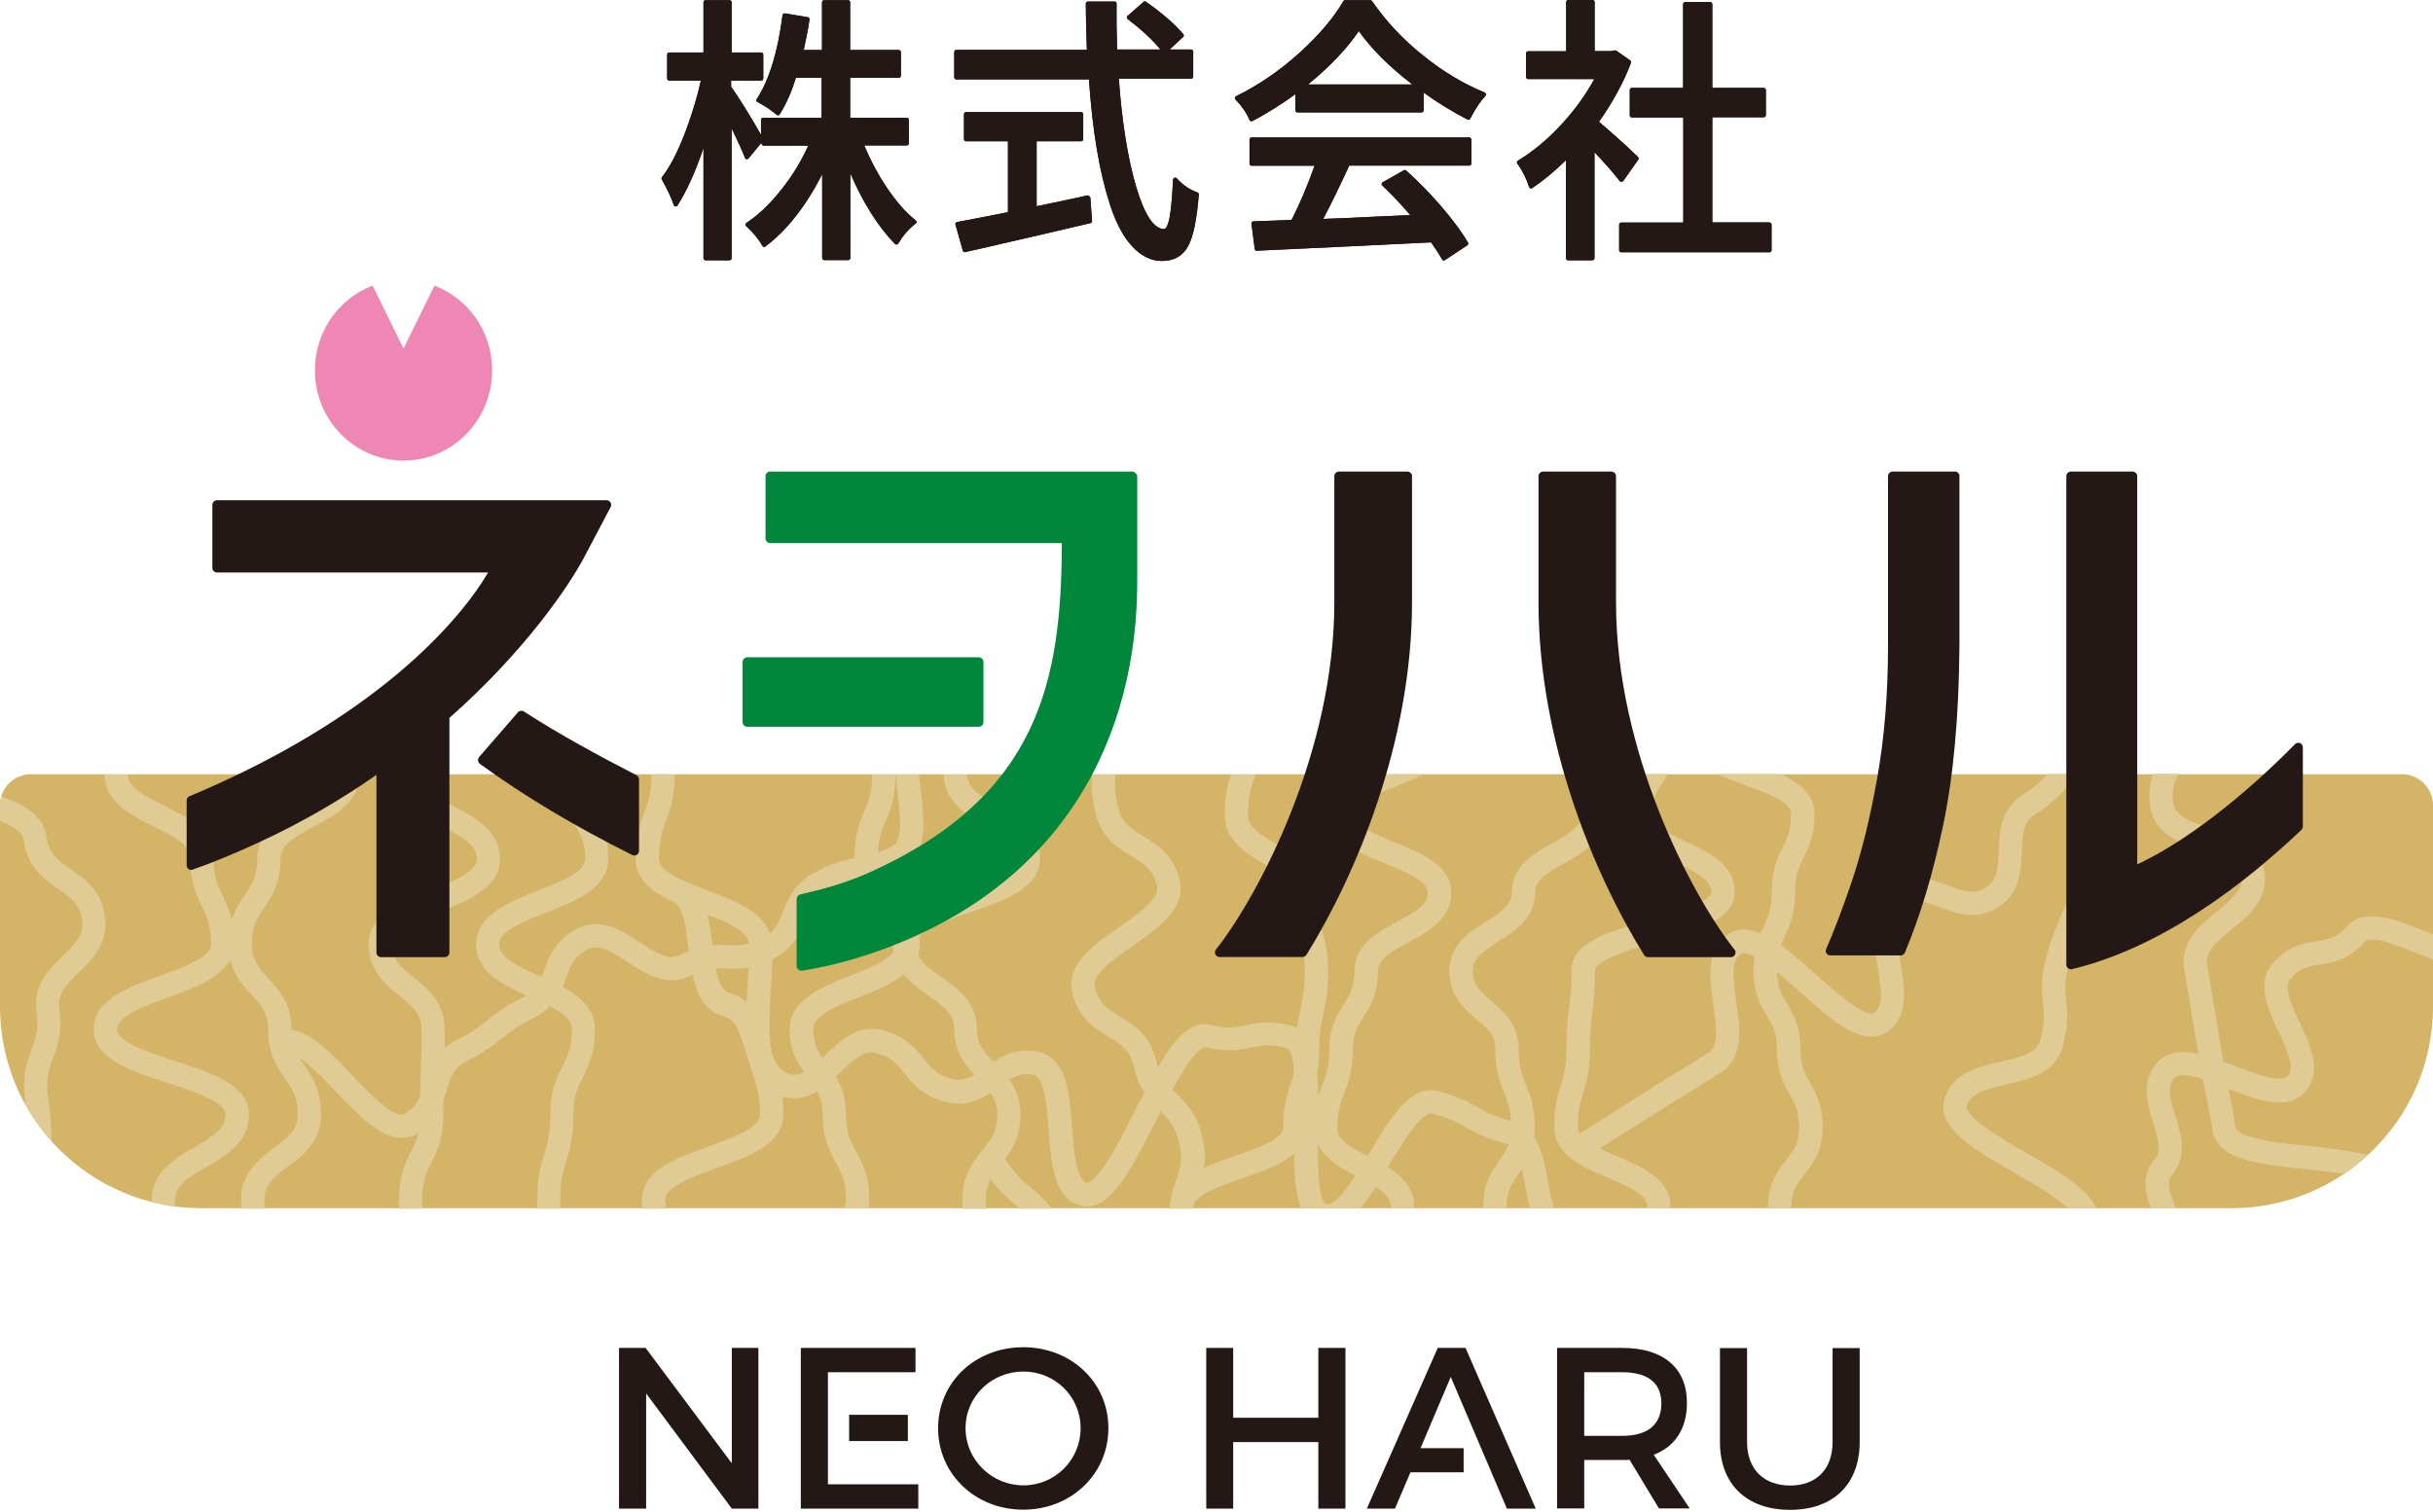
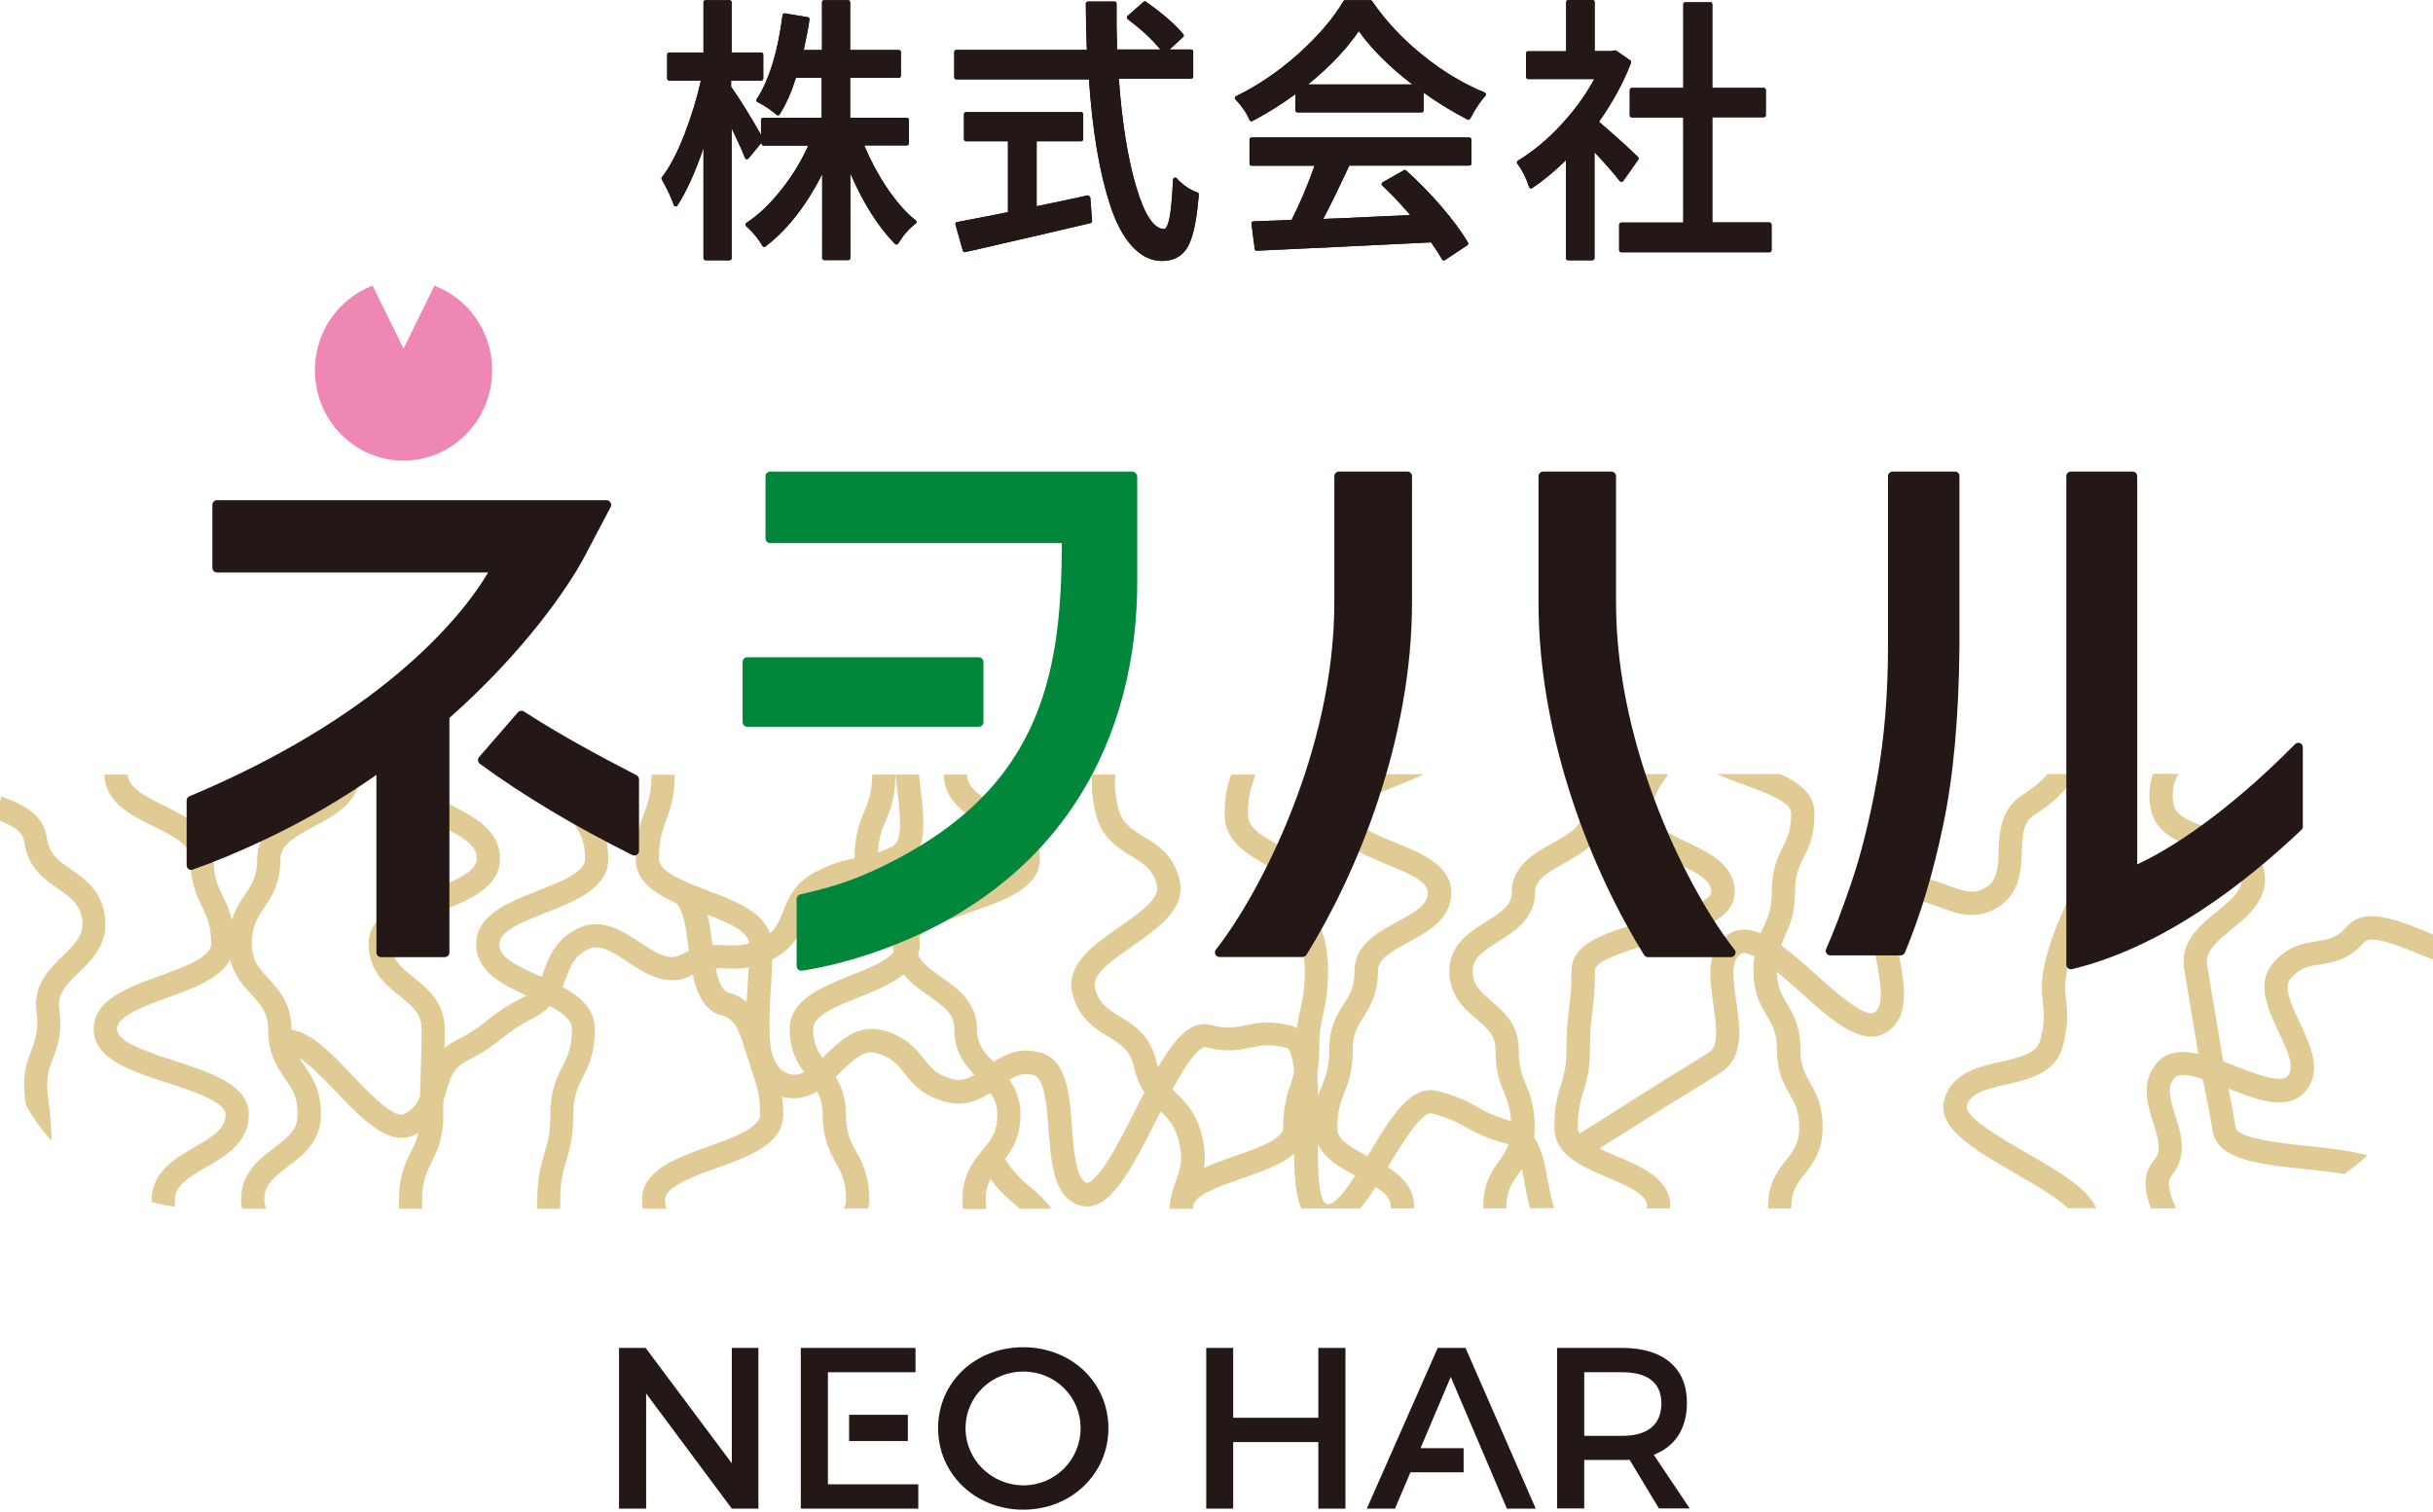
<svg xmlns="http://www.w3.org/2000/svg" version="1.1" id="レイヤー_1" x="0px" y="0px" width="140px" height="87px" viewBox="0 0 140 87" style="enable-background:new 0 0 140 87;" xml:space="preserve">
  <style type="text/css">
	.st0{fill:#231815;}
	.st1{fill:#D4B567;}
	.st2{fill:#E1CB95;}
	.st3{fill:#EE87B4;}
	.st4{fill:#00873C;}
</style>
  <g>
    <g>
      <g>
        <polygon class="st0" points="47.64,78.98 52.68,78.98 52.68,77.58 46.08,77.58 46.08,86.83 52.84,86.83 52.84,85.43 47.64,85.43         " />
      </g>
      <g>
        <polygon class="st0" points="42.11,84.22 37.15,77.58 35.62,77.58 35.62,86.83 37.18,86.83 37.18,80.2 42.11,86.83 43.64,86.83      43.64,77.58 42.11,77.58    " />
      </g>
      <g>
        <g>
          <path class="st0" d="M58.88,77.54c-2.76,0-4.9,2.01-4.9,4.66c0,2.64,2.14,4.69,4.9,4.69c2.76,0,4.9-2.05,4.9-4.69      S61.64,77.54,58.88,77.54z M58.89,85.49c-1.81,0-3.33-1.45-3.33-3.29c0-1.84,1.51-3.26,3.33-3.26c1.81,0,3.29,1.43,3.29,3.26      C62.18,84.04,60.7,85.49,58.89,85.49z" />
        </g>
      </g>
      <g>
        <rect x="48.86" y="81.43" class="st0" width="3.38" height="1.51" />
      </g>
      <g>
        <polygon class="st0" points="75.86,81.6 70.96,81.6 70.96,77.58 69.41,77.58 69.41,86.83 70.96,86.83 70.96,83 75.86,83      75.86,86.83 77.42,86.83 77.42,77.58 75.86,77.58    " />
      </g>
      <g>
-         <path class="st0" d="M105.45,77.58V83c0,1.57-0.94,2.5-2.44,2.5c-1.52,0-2.48-0.94-2.48-2.5v-5.41h-1.56V83     c0,2.42,1.53,3.9,4.03,3.9c2.5,0,4.01-1.48,4.01-3.9v-5.41H105.45z" />
-       </g>
+         </g>
      <g>
        <g>
          <path class="st0" d="M97.07,80.74c0-2.01-1.36-3.16-3.72-3.16H89.6v9.24h1.56v-2.79h2.19c0.15,0,0.29,0,0.42-0.01l1.69,2.8h1.77      l-2.07-3.09C96.39,83.26,97.07,82.22,97.07,80.74z M93.35,82.64h-2.19v-3.66h2.19c1.43,0,2.25,0.58,2.25,1.8      C95.59,82.03,94.78,82.64,93.35,82.64z" />
        </g>
      </g>
      <g>
        <polygon class="st0" points="82.73,77.58 78.65,86.83 80.27,86.83 81.16,84.74 84.22,84.74 84.22,83.35 81.74,83.35 83.48,79.25      86.71,86.83 88.37,86.83 84.33,77.58    " />
      </g>
    </g>
    <g>
-       <path class="st1" d="M138.22,44.56H1.78C0.8,44.56,0,45.36,0,46.34v11.6c0,6.41,5.19,11.6,11.6,11.6h116.8    c6.41,0,11.6-5.19,11.6-11.6v-11.6C140,45.36,139.2,44.56,138.22,44.56z" />
      <path class="st2" d="M120.62,69.54h-1.62c-0.69-0.66-2.09-1.46-3.04-2.01c-2.33-1.34-4.53-2.61-4.08-4.25    c0.42-1.53,1.99-1.89,3.25-2.17c1.27-0.29,2.06-0.52,2.26-1.22c0.28-1.02,0.23-1.55,0.16-2.16c-0.07-0.65-0.14-1.39,0.2-2.65    c0.33-1.19,0.58-1.77,0.83-2.33c0.24-0.54,0.46-1.05,0.76-2.14c0.34-1.22,0.67-1.8,0.99-2.36c0.29-0.51,0.57-0.98,0.86-2.04    c0.15-0.53-0.19-1.02-0.81-1.64h1.75c0.38,0.58,0.57,1.23,0.36,2c-0.34,1.22-0.67,1.8-0.99,2.36c-0.29,0.51-0.57,0.98-0.86,2.04    c-0.33,1.19-0.58,1.77-0.83,2.33c-0.24,0.54-0.46,1.05-0.76,2.14c-0.28,1.02-0.23,1.55-0.16,2.16c0.07,0.65,0.14,1.39-0.2,2.65    c-0.42,1.53-1.99,1.89-3.25,2.17c-1.27,0.29-2.06,0.52-2.26,1.22c-0.18,0.64,2.1,1.95,3.45,2.73    C118.42,67.4,120.14,68.39,120.62,69.54z M103.84,67.58c0.46-0.59,1.04-1.31,1.04-2.68c0-1.31-0.39-1.99-0.73-2.59    c-0.3-0.52-0.55-0.98-0.55-1.93c0-1.32-0.41-2-0.77-2.61c-0.32-0.53-0.56-0.95-0.58-1.84c0.47,0.39,0.94,0.81,1.32,1.15    c1.85,1.66,3.59,3.22,5,2.32c1.36-0.87,1.02-2.71,0.72-4.34c-0.23-1.27-0.47-2.58,0.12-2.97c0.66-0.42,1.26-0.23,2.19,0.12    c0.95,0.36,2.12,0.8,3.38,0c1.27-0.81,1.32-2.14,1.36-3.2c0.04-1.05,0.09-1.71,0.74-2.12c1.06-0.68,1.5-1.17,1.92-1.66    c0.2-0.22,0.39-0.44,0.66-0.68h-1.84c-0.32,0.36-0.7,0.73-1.45,1.21c-1.27,0.81-1.32,2.14-1.36,3.2    c-0.04,1.05-0.09,1.71-0.74,2.12c-0.66,0.42-1.26,0.23-2.19-0.12c-0.95-0.36-2.12-0.8-3.38,0c-1.36,0.87-1.02,2.71-0.72,4.34    c0.23,1.27,0.47,2.58-0.12,2.97c-0.55,0.35-2.32-1.24-3.38-2.19c-0.68-0.61-1.35-1.21-1.99-1.67c0.07-0.18,0.14-0.36,0.22-0.54    c0.27-0.59,0.58-1.26,0.58-2.54c0-0.97,0.23-1.43,0.49-1.96c0.3-0.6,0.63-1.27,0.63-2.56c0-1.1-0.87-1.75-1.97-2.26h-3.65    c0.5,0.23,1.04,0.43,1.59,0.63c1.2,0.43,2.69,0.97,2.69,1.63c0,0.97-0.23,1.43-0.49,1.96c-0.3,0.6-0.63,1.27-0.63,2.56    c0,0.98-0.21,1.45-0.46,1.98c-0.06,0.13-0.12,0.26-0.18,0.41c-0.66-0.28-1.27-0.32-1.84,0.04c-1.34,0.86-1.1,2.56-0.88,4.07    c0.21,1.43,0.3,2.39-0.27,2.75c-0.97,0.62-1.47,0.93-1.96,1.22c-0.49,0.3-1,0.61-1.98,1.24c-0.98,0.62-1.47,0.93-1.96,1.24    c-0.41,0.26-0.83,0.52-1.52,0.96c-0.06-0.11-0.11-0.22-0.11-0.34c0-1.03,0.16-1.53,0.32-2.06c0.18-0.58,0.38-1.23,0.38-2.46    c0-1.09,0.07-1.62,0.14-2.18c0.07-0.58,0.15-1.17,0.15-2.35c0-0.62,2.21-1.24,3.53-1.62c2.32-0.65,4.51-1.27,4.51-2.9    c0-1.55-1.46-2.25-2.75-2.86c-1.2-0.57-1.99-1-1.99-1.66c0-0.92,0.29-1.34,0.66-1.88c0.08-0.12,0.17-0.25,0.25-0.38h-1.61    c-0.34,0.53-0.65,1.19-0.65,2.26c0,1.55,1.46,2.25,2.75,2.86c1.2,0.57,1.99,1,1.99,1.66c0,0.62-2.21,1.24-3.53,1.62    c-2.32,0.65-4.51,1.27-4.51,2.9c0,1.09-0.07,1.62-0.14,2.18c-0.07,0.58-0.15,1.17-0.15,2.35c0,1.03-0.16,1.53-0.32,2.06    c-0.18,0.58-0.38,1.23-0.38,2.46c0,1.57,1.64,2.27,3.08,2.88c1.11,0.47,2.26,0.96,2.26,1.65c0,0.04-0.02,0.08-0.03,0.12h1.35    c0-0.04,0.02-0.08,0.02-0.12c0-1.57-1.64-2.27-3.08-2.88c-0.34-0.15-0.69-0.29-1-0.45c0.44-0.28,0.76-0.48,1.08-0.68    c0.49-0.31,0.99-0.62,1.97-1.24c0.97-0.62,1.47-0.93,1.96-1.22c0.49-0.3,1-0.61,1.98-1.24c1.34-0.86,1.1-2.56,0.88-4.07    c-0.21-1.43-0.3-2.39,0.27-2.75c0.16-0.1,0.44-0.02,0.77,0.14c-0.03,0.24-0.05,0.51-0.05,0.82c0,1.32,0.41,2,0.77,2.61    c0.33,0.54,0.58,0.97,0.58,1.92c0,1.31,0.39,1.99,0.73,2.59c0.3,0.52,0.55,0.98,0.55,1.93c0,0.9-0.33,1.32-0.75,1.85    c-0.46,0.59-1.04,1.31-1.04,2.68c0,0.04-0.01,0.08-0.01,0.12h1.34c0-0.04,0.01-0.08,0.01-0.12    C103.09,68.52,103.42,68.1,103.84,67.58z M139.66,53.64c-1.78-0.72-3.61-1.47-4.64-0.29c-0.55,0.64-1.06,0.72-1.71,0.82    c-0.74,0.12-1.65,0.26-2.52,1.27c-0.99,1.15-0.29,2.64,0.33,3.96c0.58,1.22,0.92,2.06,0.53,2.52c-0.4,0.46-1.85-0.11-3.02-0.56    c-0.23-0.09-0.47-0.18-0.7-0.27c-0.04-0.25-0.09-0.54-0.15-0.88c-0.19-1.17-0.29-1.76-0.39-2.35c-0.1-0.58-0.2-1.16-0.39-2.33    c-0.12-0.73,0.46-1.26,1.41-2.04c0.95-0.77,2.14-1.74,1.89-3.29c-0.25-1.57-1.75-2.07-3.07-2.51c-1.27-0.42-2.06-0.73-2.17-1.45    c-0.12-0.76,0.04-1.23,0.29-1.7h-1.46c-0.18,0.51-0.28,1.12-0.15,1.92c0.25,1.57,1.75,2.07,3.07,2.51    c1.27,0.42,2.06,0.73,2.17,1.45c0.12,0.73-0.46,1.26-1.41,2.04c-0.95,0.77-2.14,1.74-1.89,3.29c0.19,1.17,0.29,1.76,0.39,2.35    c0.1,0.58,0.2,1.16,0.39,2.33c0.01,0.08,0.02,0.15,0.04,0.23c-0.94-0.21-1.8-0.16-2.39,0.52c-0.95,1.11-0.54,2.4-0.21,3.44    c0.32,1,0.49,1.65,0.05,2.16c-0.7,0.81-0.55,1.79-0.18,2.77h1.45c-0.35-0.78-0.59-1.51-0.26-1.9c0.95-1.11,0.54-2.4,0.21-3.44    c-0.32-1-0.49-1.65-0.05-2.16c0.25-0.29,0.9-0.18,1.63,0.06c0.05,0.25,0.1,0.47,0.14,0.68c0.12,0.59,0.24,1.14,0.43,2.3    c0.27,1.68,2.73,1.93,5.34,2.2c0.65,0.07,1.48,0.15,2.23,0.28c0.48-0.32,0.92-0.69,1.34-1.07c-0.96-0.28-2.18-0.41-3.43-0.54    c-1.51-0.16-4.05-0.42-4.16-1.08c-0.17-1.09-0.3-1.68-0.41-2.22c1.69,0.66,3.43,1.32,4.43,0.15c0.99-1.15,0.29-2.64-0.33-3.96    c-0.58-1.22-0.92-2.06-0.53-2.52c0.55-0.64,1.06-0.72,1.71-0.82c0.74-0.12,1.65-0.26,2.52-1.27c0.39-0.46,1.97,0.18,3.12,0.65    c0.28,0.12,0.57,0.23,0.85,0.34v-1.44C139.88,53.74,139.77,53.69,139.66,53.64z M89.07,67.97c0.11,0.64,0.22,1.17,0.37,1.57h-1.4    c-0.12-0.44-0.21-0.89-0.29-1.33c-0.06-0.34-0.12-0.65-0.18-0.92c-0.06,0.09-0.13,0.18-0.19,0.27c-0.38,0.53-0.69,0.96-0.69,1.87    c0,0.05,0.01,0.08,0.01,0.12h-1.34c0-0.04-0.01-0.08-0.01-0.12c0-1.35,0.5-2.04,0.94-2.65c0.21-0.3,0.39-0.57,0.52-0.9    c-0.05-0.02-0.09-0.05-0.15-0.06c-1.18-0.31-1.74-0.63-2.28-0.93c-0.49-0.27-0.95-0.53-1.97-0.8c-0.6-0.16-1.77,1.79-2.47,2.95    c-0.03,0.05-0.06,0.09-0.08,0.14c0.81,0.51,1.51,1.19,1.51,2.26c0,0.04,0,0.07,0,0.11h-1.34c0-0.04,0-0.07,0-0.11    c0-0.45-0.32-0.78-0.87-1.12c-0.3,0.46-0.59,0.88-0.9,1.24h-3.38c-0.33-0.77-0.41-1.89-0.41-3.17c-0.71,0.64-1.87,1.04-3.01,1.44    c-1.25,0.43-2.8,0.97-2.8,1.63c0,0.04,0,0.07,0,0.11h-1.37c0.04-0.64,0.21-1.14,0.37-1.59c0.24-0.66,0.43-1.19,0.2-2.19    c-0.22-0.96-0.6-1.36-1.07-1.82c-0.09,0.18-0.18,0.35-0.27,0.53c-1.45,2.86-2.71,5.33-4.33,4.89c-1.56-0.41-1.7-2.42-1.85-4.35    c-0.1-1.33-0.22-2.99-0.86-3.16c-0.54-0.14-0.94-0.02-1.4,0.26c0.36,0.5,0.64,1.14,0.64,2.02c0,1.22-0.44,1.96-0.89,2.54    c0.54,0.84,0.97,1.21,1.43,1.6c0.38,0.32,0.79,0.67,1.25,1.27h-1.82c-0.1-0.09-0.19-0.17-0.29-0.25c-0.42-0.35-0.88-0.74-1.4-1.47    c-0.17,0.32-0.28,0.7-0.28,1.22c0,0.19,0.01,0.35,0.02,0.51h-1.34c-0.01-0.16-0.02-0.33-0.02-0.51c0-1.47,0.64-2.25,1.16-2.88    c0.48-0.58,0.85-1.04,0.85-2.03c0-0.54-0.16-0.92-0.41-1.26c-0.67,0.44-1.49,0.81-2.6,0.51c-1.31-0.35-1.88-1.06-2.33-1.63    c-0.41-0.52-0.74-0.93-1.63-1.17c-0.7-0.19-1.23,0.3-2.05,1.09c-0.09,0.09-0.19,0.19-0.29,0.28c0.33,0.53,0.6,1.19,0.6,2.17    c0,1.06,0.27,1.56,0.59,2.13c0.35,0.65,0.75,1.38,0.75,2.77c0,0.18-0.02,0.35-0.06,0.51h-1.41c0.09-0.16,0.13-0.32,0.13-0.51    c0-1.06-0.27-1.56-0.59-2.13c-0.35-0.65-0.75-1.38-0.75-2.77c0-0.58-0.13-0.98-0.33-1.33c-0.56,0.33-1.2,0.51-1.97,0.31    c-0.01,0-0.02-0.01-0.03-0.01c0.04,0.3,0.06,0.63,0.06,1.03c0,1.7-1.95,2.4-3.84,3.08c-1.39,0.5-2.96,1.07-2.96,1.83    c0,0.19,0.03,0.35,0.07,0.51h-1.37c-0.02-0.16-0.03-0.33-0.03-0.51c0-1.7,1.95-2.4,3.84-3.08c1.39-0.5,2.96-1.07,2.96-1.83    c0-1.12-0.19-1.66-0.39-2.24c-0.08-0.25-0.17-0.51-0.25-0.81c-0.09-0.25-0.17-0.51-0.25-0.75c-0.32-1.05-0.56-1.7-1.26-1.88    c-1.06-0.28-1.49-1.26-1.73-2.37c-0.05,0.02-0.09,0.03-0.13,0.06c-1.37,0.69-2.62-0.14-3.62-0.8c-1-0.66-1.65-1.04-2.28-0.72    c-0.79,0.4-0.99,0.93-1.24,1.61c-0.07,0.18-0.14,0.36-0.22,0.55c1.01,0.55,1.86,1.27,1.86,2.44c0,1.39-0.37,2.11-0.69,2.76    c-0.3,0.58-0.55,1.08-0.55,2.15c0,1.33-0.21,2-0.4,2.65c-0.18,0.58-0.35,1.13-0.35,2.26c0,0.18-0.01,0.35-0.01,0.51H30.9    c0.01-0.16,0.02-0.32,0.02-0.51c0-1.33,0.21-2,0.4-2.65c0.18-0.58,0.35-1.13,0.35-2.26c0-1.39,0.37-2.12,0.69-2.76    c0.29-0.58,0.55-1.08,0.55-2.15c0-0.53-0.48-0.92-1.26-1.33c-0.24,0.24-0.54,0.47-0.93,0.67c-0.96,0.49-1.38,0.82-1.82,1.17    c-0.48,0.38-0.97,0.77-2.05,1.32c-0.77,0.39-0.93,0.94-1.16,1.71c-0.05,0.18-0.11,0.38-0.18,0.57c0,0.24,0,0.5,0,0.8    c0,1.39-0.36,2.11-0.68,2.75c-0.29,0.58-0.54,1.09-0.54,2.16c0,0.19,0.01,0.35,0.02,0.51h-1.34c-0.01-0.16-0.01-0.33-0.01-0.51    c0-1.39,0.36-2.11,0.68-2.75c0.18-0.35,0.34-0.68,0.44-1.12c-0.07,0.04-0.13,0.09-0.21,0.12c-0.25,0.13-0.5,0.18-0.76,0.18    c-1.24,0-2.53-1.35-3.78-2.66c-0.63-0.66-1.46-1.52-2.12-1.96c0.09,0.15,0.19,0.29,0.29,0.44c0.45,0.66,0.97,1.4,0.97,2.84    c0,1.56-1.05,2.35-1.9,2.99c-0.85,0.64-1.36,1.07-1.36,1.92c0,0.19,0.04,0.35,0.12,0.51h-1.4c-0.03-0.16-0.06-0.33-0.06-0.51    c0-1.56,1.05-2.35,1.9-2.99c0.85-0.64,1.36-1.07,1.36-1.92c0-1.02-0.32-1.48-0.73-2.07c-0.45-0.66-0.97-1.4-0.97-2.84    c0-0.96-0.43-1.42-0.96-2c-0.46-0.49-1-1.08-1.22-2.01c-0.56,1.07-2.08,1.64-3.58,2.18c-1.38,0.5-2.94,1.07-2.94,1.83    c0,0.74,1.85,1.34,3.33,1.82c2.09,0.68,4.26,1.38,4.26,3.09c0,1.61-1.36,2.4-2.46,3.03c-1.11,0.64-1.79,1.09-1.79,1.88    c0,0.14-0.01,0.26-0.03,0.39c-0.45-0.06-0.89-0.15-1.33-0.26c0-0.05,0.02-0.08,0.02-0.13c0-1.61,1.36-2.4,2.46-3.03    c1.11-0.64,1.79-1.09,1.79-1.88c0-0.74-1.85-1.34-3.33-1.82c-2.09-0.68-4.26-1.38-4.26-3.09c0-1.7,1.94-2.4,3.82-3.08    c1.38-0.5,2.94-1.07,2.94-1.83c0-1.07-0.25-1.57-0.53-2.16c-0.31-0.64-0.67-1.37-0.67-2.75c0-0.76-0.79-1.21-2.1-1.85    c-1.32-0.65-2.8-1.39-2.84-2.99h1.34c0.05,0.72,0.82,1.16,2.09,1.79c1.33,0.66,2.85,1.41,2.85,3.05c0,1.07,0.25,1.57,0.53,2.16    c0.19,0.38,0.39,0.8,0.52,1.37c0.19-0.61,0.48-1.04,0.75-1.45c0.4-0.59,0.71-1.06,0.71-2.08c0-1.63,1.4-2.38,2.64-3.04    c1.17-0.63,1.89-1.07,1.93-1.8h1.34c-0.04,1.58-1.41,2.33-2.63,2.98c-1.2,0.65-1.94,1.09-1.94,1.86c0,1.43-0.5,2.17-0.94,2.83    c-0.4,0.59-0.71,1.06-0.71,2.08c0,0.96,0.43,1.42,0.96,2c0.59,0.63,1.32,1.42,1.32,2.91c0,0.01,0,0.02,0,0.03    c1.16,0.16,2.36,1.41,3.52,2.64c0.95,1,2.38,2.5,2.96,2.21c0.51-0.26,0.75-0.59,0.92-1.01c0.01-0.6,0.03-1.03,0.04-1.44    c0.02-0.6,0.05-1.21,0.05-2.43c0-0.86-0.48-1.3-1.28-1.93c-0.79-0.64-1.77-1.43-1.77-2.98c0-1.68,1.88-2.42,3.54-3.08    c1.32-0.52,2.69-1.06,2.69-1.83c0-0.76-0.76-1.21-2.01-1.86c-1.26-0.65-2.69-1.4-2.73-2.98h1.34c0.04,0.72,0.79,1.17,2,1.8    c1.28,0.66,2.73,1.41,2.73,3.05c0,1.68-1.88,2.42-3.54,3.08c-1.32,0.52-2.69,1.06-2.69,1.83c0,0.86,0.48,1.3,1.28,1.93    c0.79,0.64,1.77,1.43,1.77,2.98c0,0.42,0,0.76-0.01,1.07c0.19-0.16,0.39-0.3,0.65-0.43c0.96-0.49,1.38-0.82,1.82-1.17    c0.48-0.38,0.97-0.77,2.05-1.32c0.07-0.03,0.12-0.07,0.18-0.11c-1.4-0.63-2.88-1.38-2.88-2.95c0-1.68,1.89-2.42,3.56-3.08    c1.33-0.52,2.71-1.06,2.71-1.83c0-1.03-0.3-1.5-0.69-2.09c-0.42-0.64-0.88-1.37-0.9-2.75h1.34c0.01,0.98,0.31,1.45,0.68,2.03    c0.42,0.65,0.9,1.39,0.9,2.82c0,1.68-1.89,2.42-3.56,3.08c-1.33,0.52-2.71,1.06-2.71,1.83c0,0.74,0.93,1.21,2.35,1.84    c0.03,0.01,0.05,0.02,0.08,0.04c0.06-0.14,0.12-0.29,0.17-0.44c0.28-0.76,0.64-1.7,1.89-2.34c1.37-0.69,2.62,0.13,3.62,0.8    c1,0.66,1.65,1.04,2.28,0.72c0.18-0.09,0.36-0.17,0.52-0.23c-0.01-0.05-0.01-0.1-0.02-0.14c-0.13-1.1-0.27-2.24-0.74-2.63    c-1.24-0.56-2.3-1.28-2.3-2.53c0-1.35,0.27-2.06,0.5-2.69c0.22-0.59,0.41-1.1,0.41-2.16h1.34c-0.01,1.3-0.27,2.01-0.5,2.62    c-0.22,0.6-0.41,1.11-0.41,2.22c0,0.45,0.52,0.83,1.21,1.17c0.15,0.05,0.29,0.11,0.42,0.19c0.38,0.16,0.78,0.32,1.18,0.47    c1.49,0.56,3.15,1.2,3.57,2.46c0.4-0.35,0.56-0.76,0.76-1.26c0.29-0.74,0.66-1.66,1.91-2.3c1-0.51,1.64-0.65,2.2-0.76    c0-1.34,0.3-2.06,0.56-2.69c0.24-0.58,0.45-1.09,0.46-2.13h1.34c-0.01,1.32-0.3,2.03-0.56,2.65c-0.22,0.52-0.41,0.98-0.45,1.84    c0.25-0.09,0.52-0.2,0.85-0.37c0.6-0.31,0.43-1.81,0.27-3.15c-0.04-0.32-0.07-0.65-0.1-0.97h1.34c0.03,0.27,0.06,0.55,0.09,0.82    c0.22,1.85,0.44,3.77-1,4.5c-0.49,0.25-0.88,0.4-1.23,0.51c0.18,0.37,0.46,0.67,0.79,1c0.31,0.31,0.65,0.66,0.92,1.12    c0.78-0.54,1.86-0.92,2.93-1.28c1.39-0.48,3.12-1.07,3.12-1.82c0-0.79-0.67-1.23-1.77-1.88c-1.07-0.62-2.39-1.4-2.43-2.97h1.34    c0.04,0.75,0.69,1.19,1.76,1.81c1.08,0.63,2.44,1.42,2.44,3.03c0,1.7-2.05,2.41-4.03,3.09c-1.11,0.38-2.42,0.84-2.91,1.39    c0.02,0.14,0.03,0.28,0.03,0.43c0,0.23-0.04,0.43-0.1,0.63c0.22,0.47,0.69,0.82,1.34,1.28c0.91,0.64,2.05,1.43,2.05,3    c0,0.89,0.42,1.35,0.96,1.88c0.68-0.46,1.52-0.85,2.66-0.55c1.56,0.41,1.71,2.42,1.85,4.35c0.1,1.33,0.22,2.99,0.86,3.16    c0,0,0.31,0.03,1.01-0.99c0.57-0.83,1.19-2.05,1.78-3.22c0.17-0.34,0.34-0.68,0.51-1c-0.25-0.38-0.47-0.87-0.62-1.52    c-0.21-0.92-0.76-1.26-1.46-1.69c-0.77-0.47-1.73-1.06-2.07-2.53c-0.38-1.64,1.27-2.77,2.71-3.78c1.15-0.8,2.34-1.62,2.17-2.38    c-0.21-0.92-0.77-1.26-1.47-1.69c-0.78-0.47-1.74-1.06-2.08-2.53c-0.22-0.96-0.23-1.62-0.18-2.17h1.34    c-0.05,0.49-0.06,1.02,0.14,1.87c0.21,0.92,0.77,1.26,1.47,1.69c0.78,0.47,1.74,1.06,2.08,2.53c0.38,1.64-1.27,2.77-2.71,3.78    c-1.15,0.8-2.34,1.62-2.17,2.38c0.21,0.92,0.76,1.26,1.46,1.69c0.77,0.47,1.73,1.06,2.07,2.53c0.03,0.14,0.07,0.26,0.1,0.38    c0.96-1.65,1.91-2.74,3.03-2.44c0.94,0.25,1.45,0.14,2.03,0.02c0.66-0.14,1.4-0.3,2.65,0.03c0.11,0.03,0.2,0.09,0.29,0.14    c0.05-0.47,0.13-0.82,0.21-1.16c0.12-0.54,0.24-1.06,0.24-2.11c0-1.02-0.15-1.5-0.33-2.05c-0.18-0.58-0.39-1.23-0.39-2.46    c0-0.71-0.61-1.1-1.61-1.68c-1.02-0.59-2.28-1.32-2.28-2.84c0-1.12,0.18-1.76,0.37-2.3h1.41c-0.03,0.09-0.06,0.18-0.09,0.26    c-0.19,0.55-0.35,1.02-0.35,2.04c0,0.71,0.61,1.1,1.61,1.68c1.02,0.59,2.28,1.32,2.28,2.84c0,1.02,0.15,1.5,0.33,2.05    c0.18,0.58,0.39,1.23,0.39,2.46c0,1.2-0.14,1.81-0.27,2.4c-0.12,0.54-0.24,1.06-0.24,2.11c0,0.56-0.05,0.99-0.11,1.36    c0.03,0.41,0.04,0.85,0.05,1.3c0.07-0.24,0.16-0.45,0.24-0.65c0.21-0.54,0.4-1.01,0.4-2.01c0-1.32,0.44-2.01,0.83-2.62    c0.34-0.54,0.62-0.96,0.62-1.9c0-1.53,1.37-2.26,2.46-2.85c1.09-0.58,1.76-0.99,1.76-1.67c0-0.68-1.21-1.16-2.37-1.64    c-1.5-0.61-3.21-1.3-3.21-2.88c0-1.12,0.88-1.79,1.95-2.3h3.39c-0.49,0.25-1.03,0.47-1.54,0.67c-1.15,0.45-2.45,0.96-2.45,1.63    c0,0.68,1.21,1.17,2.37,1.64c1.5,0.61,3.21,1.3,3.21,2.88c0,1.53-1.37,2.26-2.46,2.85c-1.09,0.58-1.76,0.99-1.76,1.67    c0,1.32-0.44,2.01-0.83,2.62c-0.34,0.54-0.62,0.96-0.62,1.9c0,1.26-0.26,1.92-0.49,2.5c-0.21,0.54-0.4,1.01-0.4,2.01    c0,0.65,0.66,1.05,1.74,1.61c0.03-0.06,0.07-0.12,0.11-0.18c1.22-2.05,2.38-3.98,3.96-3.56c1.18,0.31,1.74,0.63,2.28,0.93    c0.48,0.27,0.94,0.52,1.91,0.79c-0.05-0.72-0.2-1.15-0.39-1.61c-0.24-0.59-0.51-1.25-0.51-2.51c0-0.78-0.39-1.16-1.09-1.75    c-0.7-0.59-1.56-1.33-1.56-2.77c0-1.5,1.17-2.24,2.11-2.83c0.92-0.58,1.48-0.97,1.48-1.69c0-1.52,1.31-2.26,2.36-2.84    c1.04-0.58,1.68-0.99,1.68-1.68c0-0.95-0.26-1.4-0.56-1.93c-0.06-0.11-0.12-0.22-0.18-0.33h1.53c0.29,0.53,0.55,1.18,0.55,2.26    c0,1.52-1.31,2.26-2.36,2.84c-1.04,0.58-1.68,0.99-1.68,1.68c0,1.5-1.17,2.24-2.11,2.83c-0.92,0.58-1.48,0.97-1.48,1.69    c0,0.78,0.39,1.16,1.09,1.75c0.7,0.59,1.56,1.33,1.56,2.77c0,1,0.19,1.47,0.41,2.01c0.24,0.59,0.51,1.25,0.51,2.51    c0,0.2-0.01,0.38-0.03,0.55C88.74,66.15,88.91,67.09,89.07,67.97z M43.08,55.68c-0.5,0.09-0.92,0.08-1.31,0.06    c-0.2-0.01-0.38-0.01-0.58,0c0.14,0.73,0.36,1.3,0.78,1.41c0.41,0.11,0.73,0.29,0.99,0.52c0.02-0.37,0.04-0.67,0.06-0.96    C43.04,56.39,43.06,56.08,43.08,55.68z M43.1,54.3c-0.01-0.68-1.2-1.2-2.39-1.66c0.14,0.56,0.21,1.17,0.29,1.76c0,0,0,0,0,0    c0.3-0.02,0.57-0.01,0.83,0C42.24,54.42,42.63,54.43,43.1,54.3z M46.27,61.71c-0.43-0.58-0.83-1.3-0.83-2.49    c0-1.68,1.86-2.42,3.51-3.08c1.02-0.4,2.06-0.82,2.47-1.35c-0.03-0.15-0.04-0.31-0.04-0.48c0-0.25,0.06-0.47,0.14-0.68    c-0.16-0.52-0.5-0.88-0.91-1.3c-0.41-0.42-0.89-0.91-1.17-1.63c-0.49,0.09-1,0.21-1.83,0.63c-0.79,0.4-1,0.93-1.26,1.59    c-0.29,0.74-0.66,1.66-1.91,2.3c0,0,0,0,0,0c-0.02,0.69-0.05,1.15-0.08,1.59c-0.04,0.62-0.08,1.2-0.08,2.41    c0,0.64,0.06,1.08,0.15,1.46c0.23,0.61,0.49,1,1.01,1.14C45.72,61.89,45.99,61.85,46.27,61.71z M56.08,61.86    c-0.58-0.59-1.17-1.35-1.17-2.65c0-0.83-0.56-1.27-1.48-1.9c-0.48-0.34-1.02-0.72-1.43-1.23c-0.69,0.55-1.65,0.95-2.55,1.31    c-1.31,0.52-2.66,1.06-2.66,1.83c0,0.77,0.22,1.22,0.54,1.66c0.05-0.05,0.1-0.1,0.16-0.15c0.83-0.81,1.86-1.82,3.33-1.43    c1.31,0.35,1.88,1.06,2.33,1.63c0.41,0.52,0.74,0.93,1.63,1.17C55.26,62.22,55.65,62.11,56.08,61.86z M74.47,61.7    c-0.07-0.75-0.2-1.33-0.45-1.39c-0.94-0.25-1.45-0.14-2.03-0.02c-0.66,0.14-1.4,0.3-2.65-0.03c0,0-0.31-0.03-1.01,0.99    c-0.28,0.41-0.57,0.91-0.87,1.45c0.07,0.07,0.14,0.14,0.22,0.22c0.56,0.54,1.19,1.16,1.51,2.55c0.16,0.71,0.16,1.27,0.09,1.75    c0.55-0.25,1.15-0.47,1.76-0.68c1.25-0.43,2.8-0.97,2.8-1.63c0-1.24,0.22-1.89,0.41-2.47C74.34,62.2,74.41,61.97,74.47,61.7z     M77.99,67.66c-0.83-0.43-1.75-0.95-2.16-1.8c-0.01,1.46,0.04,3.31,0.51,3.44C76.75,69.41,77.4,68.57,77.99,67.66z M2.97,65.62    C2.95,65,2.93,64.35,2.76,63.1c-0.14-1.05,0.06-1.58,0.29-2.2c0.26-0.68,0.55-1.46,0.36-2.84c-0.11-0.84,0.35-1.34,1.12-2.08    c0.77-0.74,1.72-1.67,1.51-3.22c-0.2-1.51-1.17-2.18-1.95-2.72c-0.7-0.48-1.26-0.87-1.39-1.79c-0.18-1.38-1.39-1.97-2.63-2.41    C0.03,46,0,46.17,0,46.34v0.9c0.8,0.32,1.31,0.65,1.39,1.19c0.2,1.51,1.17,2.18,1.95,2.72c0.7,0.49,1.26,0.87,1.39,1.79    c0.11,0.84-0.35,1.34-1.12,2.08c-0.77,0.74-1.72,1.67-1.51,3.22c0.14,1.05-0.06,1.58-0.29,2.2c-0.26,0.68-0.55,1.46-0.36,2.84    c0.02,0.11,0.03,0.21,0.04,0.32c0.42,0.75,0.92,1.44,1.49,2.08C2.97,65.66,2.97,65.64,2.97,65.62z" />
    </g>
    <g>
      <g>
        <g>
          <path class="st3" d="M25,16.44l-1.78,3.62l-1.78-3.62c-1.94,0.74-3.32,2.64-3.32,4.87c0,2.87,2.28,5.2,5.1,5.2      c2.82,0,5.1-2.33,5.1-5.2C28.32,19.08,26.94,17.18,25,16.44z" />
        </g>
      </g>
      <g>
        <path class="st4" d="M56.59,38.1v3.46c0,0.15-0.12,0.27-0.27,0.27l-13.32,0c-0.15,0-0.27-0.12-0.27-0.27V38.1     c0-0.15,0.12-0.27,0.27-0.27l13.32,0C56.47,37.83,56.59,37.95,56.59,38.1z M50.01,50.22c-1.43,0.64-2.68,0.96-3.96,1.26     c-0.12,0.03-0.21,0.14-0.21,0.26l0,3.86c0,0.16,0.15,0.29,0.31,0.27c1.2-0.19,2.5-0.5,3.91-0.97     c11.32-3.81,15.38-12.69,15.38-21.42v-6.03c0-0.17-0.14-0.31-0.31-0.31l-20.81,0c-0.15,0-0.27,0.12-0.27,0.27v3.58     c0,0.15,0.12,0.27,0.27,0.27l16.78,0C61.08,39.04,59.87,45.8,50.01,50.22z M50.01,50.22c-1.43,0.64-2.68,0.96-3.96,1.26     c-0.12,0.03-0.21,0.14-0.21,0.26l0,3.86c0,0.16,0.15,0.29,0.31,0.27c1.2-0.19,2.5-0.5,3.91-0.97     c11.32-3.81,15.38-12.69,15.38-21.42v-6.03c0-0.17-0.14-0.31-0.31-0.31l-20.81,0c-0.15,0-0.27,0.12-0.27,0.27v3.58     c0,0.15,0.12,0.27,0.27,0.27l16.78,0C61.08,39.04,59.87,45.8,50.01,50.22z" />
        <g>
          <path class="st0" d="M132.06,42.83c-2.92,2.97-6.25,5.6-9.08,6.92V27.41c0-0.15-0.12-0.27-0.27-0.27h-3.54      c-0.15,0-0.27,0.12-0.27,0.27v28.11c0,0.17,0.16,0.3,0.33,0.26c5.22-1.26,9.96-4.94,13.2-8.02c0.05-0.05,0.08-0.12,0.08-0.19      v-4.55C132.52,42.78,132.23,42.66,132.06,42.83z" />
          <path class="st0" d="M36.63,44.62c-2.17-1.12-4.45-2.35-6.48-3.67c-0.11-0.07-0.26-0.05-0.35,0.05l-2.23,2.57      c-0.1,0.12-0.08,0.3,0.04,0.39c2.52,1.84,5.44,3.59,8.77,5.25c0.18,0.09,0.39-0.04,0.39-0.24v-4.11      C36.77,44.76,36.72,44.67,36.63,44.62z" />
          <path class="st0" d="M33.6,32.1l1.54-2.92c0.09-0.18-0.04-0.39-0.24-0.39H12.49c-0.15,0-0.27,0.12-0.27,0.27v3.62      c0,0.15,0.12,0.27,0.27,0.27h15.6c-1.7,2.87-6.5,8.4-17.19,12.88c-0.1,0.04-0.16,0.14-0.16,0.25v3.72      c0,0.18,0.18,0.32,0.35,0.25c1.17-0.41,2.49-0.95,3.96-1.64c2.47-1.15,4.66-2.45,6.61-3.81v10.22c0,0.15,0.12,0.27,0.27,0.27      h3.66c0.15,0,0.27-0.12,0.27-0.27v-13.5C30.25,37.44,32.75,33.7,33.6,32.1z" />
          <path class="st0" d="M112.49,27.14h-3.58c-0.15,0-0.27,0.12-0.27,0.27v9.76c0,2.77-0.21,5.32-0.63,7.66      c-0.42,2.34-0.92,4.36-1.51,6.07c-0.52,1.51-0.99,2.75-1.42,3.72c-0.08,0.18,0.05,0.37,0.25,0.37h4.03      c0.11,0,0.21-0.06,0.25-0.16c0.88-2.1,1.62-4.54,2.2-7.32c0.6-2.85,0.91-6.29,0.94-10.34v-9.76      C112.76,27.26,112.64,27.14,112.49,27.14z" />
          <path class="st0" d="M92.99,34.68v-7.27c0-0.15-0.12-0.27-0.27-0.27H88.8c-0.15,0-0.27,0.12-0.27,0.27v7.27      c0,7.97,3.17,15.61,6.07,20.28c0.05,0.08,0.13,0.13,0.23,0.13h4.77c0.22,0,0.35-0.26,0.21-0.43      C97.32,51.51,92.99,43.27,92.99,34.68z" />
          <path class="st0" d="M80.98,27.14h-3.93c-0.15,0-0.27,0.12-0.27,0.27v7.27c0,8.58-4.33,16.82-6.81,19.97      c-0.14,0.18-0.02,0.43,0.21,0.43h4.77c0.09,0,0.18-0.05,0.23-0.13c2.9-4.67,6.07-12.32,6.07-20.28v-7.27      C81.25,27.26,81.13,27.14,80.98,27.14z" />
        </g>
      </g>
    </g>
    <g>
      <path class="st0" d="M51.01,10.77c-0.5-0.75-0.93-1.56-1.28-2.4h2.45c0.06,0,0.12-0.05,0.12-0.12V6.9c0-0.06-0.05-0.12-0.12-0.12    h-3.26v-2.3h2.8c0.06,0,0.12-0.05,0.12-0.12V3c0-0.06-0.05-0.12-0.12-0.12h-2.8V0.13c0-0.06-0.05-0.12-0.12-0.12h-1.38    c-0.06,0-0.12,0.05-0.12,0.12v2.75h-1.05c0.16-0.73,0.27-1.32,0.33-1.76c0.01-0.06-0.03-0.12-0.1-0.13l-1.31-0.22    c-0.03-0.01-0.06,0-0.09,0.02c-0.03,0.02-0.04,0.05-0.05,0.08c-0.27,2.11-0.77,3.74-1.49,4.84c-0.02,0.03-0.02,0.06-0.02,0.09    c0.01,0.03,0.03,0.06,0.06,0.07c0.43,0.22,0.8,0.47,1.11,0.74c0.03,0.02,0.06,0.03,0.09,0.03c0.03-0.01,0.06-0.02,0.08-0.05    c0.38-0.6,0.69-1.31,0.94-2.11h1.48v2.3h-3.37c-0.06,0-0.12,0.05-0.12,0.12v0.86c-0.66-1.16-1.24-2.09-1.72-2.77V4.64h1.73    c0.06,0,0.12-0.05,0.12-0.12V3.14c0-0.06-0.05-0.12-0.12-0.12H42.1V0.13c0-0.06-0.05-0.12-0.12-0.12H40.6    c-0.06,0-0.12,0.05-0.12,0.12v2.89h-1.97c-0.06,0-0.12,0.05-0.12,0.12v1.38c0,0.06,0.05,0.12,0.12,0.12h1.82    c-0.23,1.03-0.55,2.06-0.94,3.08c-0.41,1.05-0.84,1.89-1.3,2.48c-0.03,0.04-0.03,0.09-0.01,0.13c0.33,0.58,0.56,1.07,0.69,1.47    c0.01,0.04,0.05,0.07,0.1,0.08c0.04,0.01,0.09-0.01,0.11-0.05c0.53-0.82,1.03-1.93,1.5-3.31v6.34c0,0.06,0.05,0.12,0.12,0.12h1.38    c0.06,0,0.12-0.05,0.12-0.12V7.38c0.4,0.84,0.66,1.42,0.77,1.71c0.01,0.04,0.05,0.07,0.09,0.07c0.04,0.01,0.08-0.01,0.11-0.04    l0.75-0.91v0.05c0,0.06,0.05,0.12,0.12,0.12h2.57c-0.4,0.89-0.91,1.73-1.53,2.51c-0.65,0.83-1.33,1.48-2.03,1.94    c-0.03,0.02-0.05,0.05-0.05,0.09c0,0.04,0.01,0.07,0.04,0.1c0.4,0.36,0.71,0.74,0.93,1.13c0.02,0.03,0.04,0.05,0.08,0.06    c0.03,0.01,0.07,0,0.09-0.02c1.25-0.94,2.34-2.34,3.27-4.16v4.82c0,0.06,0.05,0.12,0.12,0.12h1.38c0.06,0,0.12-0.05,0.12-0.12    V9.98c0.75,1.73,1.62,3.09,2.57,4.06c0.03,0.03,0.06,0.04,0.1,0.03c0.04,0,0.07-0.02,0.09-0.06c0.28-0.46,0.61-0.85,1-1.14    c0.03-0.02,0.04-0.05,0.05-0.09c0-0.04-0.01-0.07-0.04-0.09C52.1,12.22,51.55,11.57,51.01,10.77z" />
      <path class="st0" d="M62.66,11.27c-0.03-0.02-0.06-0.03-0.09-0.02c-1.53,0.33-2.51,0.54-2.92,0.62V8.13h2.56    c0.06,0,0.12-0.05,0.12-0.12V6.57c0-0.06-0.05-0.12-0.12-0.12h-6.62c-0.06,0-0.12,0.05-0.12,0.12v1.44c0,0.06,0.05,0.12,0.12,0.12    h2.41v4.08c-0.26,0.05-0.72,0.14-1.36,0.27c-0.73,0.14-1.25,0.24-1.57,0.3c-0.03,0.01-0.06,0.02-0.08,0.05    c-0.02,0.03-0.02,0.06-0.01,0.09l0.42,1.5c0.01,0.05,0.06,0.09,0.11,0.09c0.01,0,0.02,0,0.03,0c0.42-0.09,1.1-0.25,2.05-0.47    c0.95-0.22,1.86-0.43,2.73-0.63s1.68-0.39,2.43-0.57c0.06-0.01,0.09-0.07,0.09-0.12l-0.1-1.35C62.7,11.32,62.69,11.29,62.66,11.27    z" />
      <path class="st0" d="M68.91,11.08c-0.45-0.16-0.85-0.43-1.2-0.82c-0.03-0.03-0.08-0.05-0.13-0.03c-0.04,0.02-0.07,0.06-0.08,0.1    c-0.05,1.05-0.12,1.8-0.21,2.25c-0.08,0.38-0.19,0.6-0.31,0.6c-0.58,0-1.12-0.81-1.6-2.42c-0.48-1.62-0.82-3.72-1-6.23h4.16    c0.06,0,0.12-0.05,0.12-0.12V2.97c0-0.06-0.05-0.12-0.12-0.12h-1.24l0.78-0.72c0.05-0.04,0.05-0.11,0.01-0.16    c-0.47-0.57-1.2-1.2-2.15-1.87c-0.04-0.03-0.1-0.03-0.14,0.01l-0.92,0.81c-0.03,0.02-0.04,0.06-0.04,0.09    c0,0.03,0.02,0.07,0.05,0.09c0.78,0.59,1.42,1.18,1.88,1.75h-2.49c-0.03-0.97-0.04-1.86-0.03-2.65c0-0.03-0.01-0.06-0.03-0.08    c-0.02-0.02-0.05-0.03-0.08-0.03H62.6c-0.06,0-0.12,0.05-0.12,0.12c0,0.61,0.02,1.51,0.06,2.66h-7.51c-0.06,0-0.12,0.05-0.12,0.12    v1.46c0,0.06,0.05,0.12,0.12,0.12h7.63c0.1,1.46,0.25,2.8,0.45,3.99c0.2,1.22,0.47,2.33,0.79,3.31c0.33,0.98,0.74,1.76,1.24,2.3    c0.51,0.56,1.09,0.85,1.72,0.85c0.69,0,1.19-0.28,1.5-0.84c0.3-0.54,0.5-1.5,0.62-2.95C68.99,11.15,68.96,11.1,68.91,11.08z" />
      <path class="st0" d="M84.54,7.91H72.02c-0.06,0-0.12,0.05-0.12,0.12v1.39c0,0.06,0.05,0.12,0.12,0.12h3.62    c-0.39,1.12-0.84,2.17-1.32,3.12l-2.19,0.08c-0.03,0-0.06,0.02-0.09,0.04s-0.03,0.06-0.03,0.09l0.19,1.46    c0.01,0.06,0.05,0.1,0.12,0.1c2.6-0.12,5.98-0.28,10.03-0.48c0.3,0.43,0.51,0.76,0.63,0.98c0.02,0.03,0.04,0.05,0.07,0.06    c0.01,0,0.02,0,0.03,0c0.02,0,0.04-0.01,0.06-0.02l1.29-0.85c0.05-0.03,0.07-0.1,0.04-0.16c-0.35-0.6-0.86-1.29-1.52-2.06    c-0.66-0.77-1.35-1.47-2.04-2.09c-0.04-0.03-0.09-0.04-0.13-0.01l-1.22,0.69c-0.03,0.02-0.05,0.05-0.06,0.09    c0,0.04,0.01,0.07,0.04,0.1c0.53,0.5,1.07,1.07,1.61,1.7c-0.44,0.02-1.2,0.05-2.27,0.1c-1.17,0.06-2.09,0.1-2.74,0.12    c0.4-0.75,0.9-1.78,1.5-3.07h6.91c0.06,0,0.12-0.05,0.12-0.12V8.03C84.65,7.96,84.6,7.91,84.54,7.91z" />
      <path class="st0" d="M85.42,5.32c-1.2-0.49-2.4-1.21-3.55-2.14c-1.15-0.92-2.13-1.97-2.92-3.12c-0.02-0.03-0.06-0.05-0.1-0.05    H77.4c-0.04,0-0.08,0.02-0.1,0.06c-0.58,0.99-1.45,2-2.58,3.02c-1.14,1.02-2.35,1.84-3.6,2.45c-0.03,0.02-0.06,0.05-0.06,0.08    c-0.01,0.04,0,0.07,0.03,0.1c0.37,0.39,0.64,0.78,0.81,1.19c0.01,0.03,0.04,0.05,0.07,0.06c0.01,0,0.03,0.01,0.04,0.01    c0.02,0,0.04,0,0.05-0.01c0.84-0.44,1.67-0.96,2.48-1.55v0.93c0,0.06,0.05,0.12,0.12,0.12h7.14c0.06,0,0.12-0.05,0.12-0.12V5.33    c0.77,0.56,1.62,1.08,2.52,1.55c0.03,0.01,0.06,0.02,0.09,0.01c0.03-0.01,0.05-0.03,0.07-0.06c0.29-0.56,0.59-1.01,0.88-1.32    c0.03-0.03,0.04-0.07,0.03-0.1C85.48,5.36,85.45,5.33,85.42,5.32z M75.27,4.86c1.26-1.03,2.24-2.07,2.92-3.07    c0.72,1.02,1.75,2.05,3.08,3.07H75.27z" />
      <path class="st0" d="M93.32,10.46c0.04,0,0.07-0.02,0.09-0.05l0.86-1.22c0.03-0.05,0.03-0.11-0.01-0.15    c-0.67-0.65-1.43-1.33-2.25-2.03c0.8-1.14,1.42-2.28,1.84-3.39c0.02-0.05,0-0.11-0.04-0.14l-0.8-0.56    c-0.03-0.02-0.06-0.02-0.09-0.02l-0.22,0.04h-0.94V0.12c0-0.06-0.05-0.12-0.12-0.12h-1.4c-0.06,0-0.12,0.05-0.12,0.12v2.83h-2.19    c-0.06,0-0.12,0.05-0.12,0.12v1.36c0,0.06,0.05,0.12,0.12,0.12h3.81c-0.5,0.92-1.13,1.79-1.89,2.61c-0.8,0.87-1.65,1.57-2.51,2.09    c-0.03,0.02-0.05,0.05-0.05,0.08c-0.01,0.03,0,0.07,0.02,0.09c0.28,0.37,0.51,0.83,0.68,1.35c0.01,0.03,0.04,0.06,0.07,0.07    c0.03,0.01,0.07,0.01,0.1-0.01c0.67-0.45,1.33-1,1.95-1.61v5.64c0,0.06,0.05,0.12,0.12,0.12h1.4c0.06,0,0.12-0.05,0.12-0.12v-6.1    c0.65,0.69,1.14,1.25,1.46,1.67C93.25,10.45,93.28,10.47,93.32,10.46z" />
-       <path class="st0" d="M101.81,12.8h-3.28V6.75h2.96c0.06,0,0.12-0.05,0.12-0.12V5.18c0-0.06-0.05-0.12-0.12-0.12h-2.96V0.24    c0-0.06-0.05-0.12-0.12-0.12h-1.44c-0.06,0-0.12,0.05-0.12,0.12v4.82H93.9c-0.06,0-0.12,0.05-0.12,0.12v1.46    c0,0.06,0.05,0.12,0.12,0.12h2.96v6.05h-3.57c-0.06,0-0.12,0.05-0.12,0.12v1.47c0,0.06,0.05,0.12,0.12,0.12h8.53    c0.06,0,0.12-0.05,0.12-0.12v-1.47C101.93,12.85,101.88,12.8,101.81,12.8z" />
+       <path class="st0" d="M101.81,12.8h-3.28V6.75h2.96c0.06,0,0.12-0.05,0.12-0.12V5.18c0-0.06-0.05-0.12-0.12-0.12h-2.96V0.24    c0-0.06-0.05-0.12-0.12-0.12c-0.06,0-0.12,0.05-0.12,0.12v4.82H93.9c-0.06,0-0.12,0.05-0.12,0.12v1.46    c0,0.06,0.05,0.12,0.12,0.12h2.96v6.05h-3.57c-0.06,0-0.12,0.05-0.12,0.12v1.47c0,0.06,0.05,0.12,0.12,0.12h8.53    c0.06,0,0.12-0.05,0.12-0.12v-1.47C101.93,12.85,101.88,12.8,101.81,12.8z" />
    </g>
    <g>
      <path class="st0" d="M51.01,10.77c-0.5-0.75-0.93-1.56-1.28-2.4h2.45c0.06,0,0.12-0.05,0.12-0.12V6.9c0-0.06-0.05-0.12-0.12-0.12    h-3.26v-2.3h2.8c0.06,0,0.12-0.05,0.12-0.12V3c0-0.06-0.05-0.12-0.12-0.12h-2.8V0.13c0-0.06-0.05-0.12-0.12-0.12h-1.38    c-0.06,0-0.12,0.05-0.12,0.12v2.75h-1.05c0.16-0.73,0.27-1.32,0.33-1.76c0.01-0.06-0.03-0.12-0.1-0.13l-1.31-0.22    c-0.03-0.01-0.06,0-0.09,0.02c-0.03,0.02-0.04,0.05-0.05,0.08c-0.27,2.11-0.77,3.74-1.49,4.84c-0.02,0.03-0.02,0.06-0.02,0.09    c0.01,0.03,0.03,0.06,0.06,0.07c0.43,0.22,0.8,0.47,1.11,0.74c0.03,0.02,0.06,0.03,0.09,0.03c0.03-0.01,0.06-0.02,0.08-0.05    c0.38-0.6,0.69-1.31,0.94-2.11h1.48v2.3h-3.37c-0.06,0-0.12,0.05-0.12,0.12v0.86c-0.66-1.16-1.24-2.09-1.72-2.77V4.64h1.73    c0.06,0,0.12-0.05,0.12-0.12V3.14c0-0.06-0.05-0.12-0.12-0.12H42.1V0.13c0-0.06-0.05-0.12-0.12-0.12H40.6    c-0.06,0-0.12,0.05-0.12,0.12v2.89h-1.97c-0.06,0-0.12,0.05-0.12,0.12v1.38c0,0.06,0.05,0.12,0.12,0.12h1.82    c-0.23,1.03-0.55,2.06-0.94,3.08c-0.41,1.05-0.84,1.89-1.3,2.48c-0.03,0.04-0.03,0.09-0.01,0.13c0.33,0.58,0.56,1.07,0.69,1.47    c0.01,0.04,0.05,0.07,0.1,0.08c0.04,0.01,0.09-0.01,0.11-0.05c0.53-0.82,1.03-1.93,1.5-3.31v6.34c0,0.06,0.05,0.12,0.12,0.12h1.38    c0.06,0,0.12-0.05,0.12-0.12V7.38c0.4,0.84,0.66,1.42,0.77,1.71c0.01,0.04,0.05,0.07,0.09,0.07c0.04,0.01,0.08-0.01,0.11-0.04    l0.75-0.91v0.05c0,0.06,0.05,0.12,0.12,0.12h2.57c-0.4,0.89-0.91,1.73-1.53,2.51c-0.65,0.83-1.33,1.48-2.03,1.94    c-0.03,0.02-0.05,0.05-0.05,0.09c0,0.04,0.01,0.07,0.04,0.1c0.4,0.36,0.71,0.74,0.93,1.13c0.02,0.03,0.04,0.05,0.08,0.06    c0.03,0.01,0.07,0,0.09-0.02c1.25-0.94,2.34-2.34,3.27-4.16v4.82c0,0.06,0.05,0.12,0.12,0.12h1.38c0.06,0,0.12-0.05,0.12-0.12    V9.98c0.75,1.73,1.62,3.09,2.57,4.06c0.03,0.03,0.06,0.04,0.1,0.03c0.04,0,0.07-0.02,0.09-0.06c0.28-0.46,0.61-0.85,1-1.14    c0.03-0.02,0.04-0.05,0.05-0.09c0-0.04-0.01-0.07-0.04-0.09C52.1,12.22,51.55,11.57,51.01,10.77z" />
      <path class="st0" d="M62.66,11.27c-0.03-0.02-0.06-0.03-0.09-0.02c-1.53,0.33-2.51,0.54-2.92,0.62V8.13h2.56    c0.06,0,0.12-0.05,0.12-0.12V6.57c0-0.06-0.05-0.12-0.12-0.12h-6.62c-0.06,0-0.12,0.05-0.12,0.12v1.44c0,0.06,0.05,0.12,0.12,0.12    h2.41v4.08c-0.26,0.05-0.72,0.14-1.36,0.27c-0.73,0.14-1.25,0.24-1.57,0.3c-0.03,0.01-0.06,0.02-0.08,0.05    c-0.02,0.03-0.02,0.06-0.01,0.09l0.42,1.5c0.01,0.05,0.06,0.09,0.11,0.09c0.01,0,0.02,0,0.03,0c0.42-0.09,1.1-0.25,2.05-0.47    c0.95-0.22,1.86-0.43,2.73-0.63s1.68-0.39,2.43-0.57c0.06-0.01,0.09-0.07,0.09-0.12l-0.1-1.35C62.7,11.32,62.69,11.29,62.66,11.27    z" />
      <path class="st0" d="M68.91,11.08c-0.45-0.16-0.85-0.43-1.2-0.82c-0.03-0.03-0.08-0.05-0.13-0.03c-0.04,0.02-0.07,0.06-0.08,0.1    c-0.05,1.05-0.12,1.8-0.21,2.25c-0.08,0.38-0.19,0.6-0.31,0.6c-0.58,0-1.12-0.81-1.6-2.42c-0.48-1.62-0.82-3.72-1-6.23h4.16    c0.06,0,0.12-0.05,0.12-0.12V2.97c0-0.06-0.05-0.12-0.12-0.12h-1.24l0.78-0.72c0.05-0.04,0.05-0.11,0.01-0.16    c-0.47-0.57-1.2-1.2-2.15-1.87c-0.04-0.03-0.1-0.03-0.14,0.01l-0.92,0.81c-0.03,0.02-0.04,0.06-0.04,0.09    c0,0.03,0.02,0.07,0.05,0.09c0.78,0.59,1.42,1.18,1.88,1.75h-2.49c-0.03-0.97-0.04-1.86-0.03-2.65c0-0.03-0.01-0.06-0.03-0.08    c-0.02-0.02-0.05-0.03-0.08-0.03H62.6c-0.06,0-0.12,0.05-0.12,0.12c0,0.61,0.02,1.51,0.06,2.66h-7.51c-0.06,0-0.12,0.05-0.12,0.12    v1.46c0,0.06,0.05,0.12,0.12,0.12h7.63c0.1,1.46,0.25,2.8,0.45,3.99c0.2,1.22,0.47,2.33,0.79,3.31c0.33,0.98,0.74,1.76,1.24,2.3    c0.51,0.56,1.09,0.85,1.72,0.85c0.69,0,1.19-0.28,1.5-0.84c0.3-0.54,0.5-1.5,0.62-2.95C68.99,11.15,68.96,11.1,68.91,11.08z" />
      <path class="st0" d="M84.54,7.91H72.02c-0.06,0-0.12,0.05-0.12,0.12v1.39c0,0.06,0.05,0.12,0.12,0.12h3.62    c-0.39,1.12-0.84,2.17-1.32,3.12l-2.19,0.08c-0.03,0-0.06,0.02-0.09,0.04s-0.03,0.06-0.03,0.09l0.19,1.46    c0.01,0.06,0.05,0.1,0.12,0.1c2.6-0.12,5.98-0.28,10.03-0.48c0.3,0.43,0.51,0.76,0.63,0.98c0.02,0.03,0.04,0.05,0.07,0.06    c0.01,0,0.02,0,0.03,0c0.02,0,0.04-0.01,0.06-0.02l1.29-0.85c0.05-0.03,0.07-0.1,0.04-0.16c-0.35-0.6-0.86-1.29-1.52-2.06    c-0.66-0.77-1.35-1.47-2.04-2.09c-0.04-0.03-0.09-0.04-0.13-0.01l-1.22,0.69c-0.03,0.02-0.05,0.05-0.06,0.09    c0,0.04,0.01,0.07,0.04,0.1c0.53,0.5,1.07,1.07,1.61,1.7c-0.44,0.02-1.2,0.05-2.27,0.1c-1.17,0.06-2.09,0.1-2.74,0.12    c0.4-0.75,0.9-1.78,1.5-3.07h6.91c0.06,0,0.12-0.05,0.12-0.12V8.03C84.65,7.96,84.6,7.91,84.54,7.91z" />
      <path class="st0" d="M85.42,5.32c-1.2-0.49-2.4-1.21-3.55-2.14c-1.15-0.92-2.13-1.97-2.92-3.12c-0.02-0.03-0.06-0.05-0.1-0.05    H77.4c-0.04,0-0.08,0.02-0.1,0.06c-0.58,0.99-1.45,2-2.58,3.02c-1.14,1.02-2.35,1.84-3.6,2.45c-0.03,0.02-0.06,0.05-0.06,0.08    c-0.01,0.04,0,0.07,0.03,0.1c0.37,0.39,0.64,0.78,0.81,1.19c0.01,0.03,0.04,0.05,0.07,0.06c0.01,0,0.03,0.01,0.04,0.01    c0.02,0,0.04,0,0.05-0.01c0.84-0.44,1.67-0.96,2.48-1.55v0.93c0,0.06,0.05,0.12,0.12,0.12h7.14c0.06,0,0.12-0.05,0.12-0.12V5.33    c0.77,0.56,1.62,1.08,2.52,1.55c0.03,0.01,0.06,0.02,0.09,0.01c0.03-0.01,0.05-0.03,0.07-0.06c0.29-0.56,0.59-1.01,0.88-1.32    c0.03-0.03,0.04-0.07,0.03-0.1C85.48,5.36,85.45,5.33,85.42,5.32z M75.27,4.86c1.26-1.03,2.24-2.07,2.92-3.07    c0.72,1.02,1.75,2.05,3.08,3.07H75.27z" />
      <path class="st0" d="M93.32,10.46c0.04,0,0.07-0.02,0.09-0.05l0.86-1.22c0.03-0.05,0.03-0.11-0.01-0.15    c-0.67-0.65-1.43-1.33-2.25-2.03c0.8-1.14,1.42-2.28,1.84-3.39c0.02-0.05,0-0.11-0.04-0.14l-0.8-0.56    c-0.03-0.02-0.06-0.02-0.09-0.02l-0.22,0.04h-0.94V0.12c0-0.06-0.05-0.12-0.12-0.12h-1.4c-0.06,0-0.12,0.05-0.12,0.12v2.83h-2.19    c-0.06,0-0.12,0.05-0.12,0.12v1.36c0,0.06,0.05,0.12,0.12,0.12h3.81c-0.5,0.92-1.13,1.79-1.89,2.61c-0.8,0.87-1.65,1.57-2.51,2.09    c-0.03,0.02-0.05,0.05-0.05,0.08c-0.01,0.03,0,0.07,0.02,0.09c0.28,0.37,0.51,0.83,0.68,1.35c0.01,0.03,0.04,0.06,0.07,0.07    c0.03,0.01,0.07,0.01,0.1-0.01c0.67-0.45,1.33-1,1.95-1.61v5.64c0,0.06,0.05,0.12,0.12,0.12h1.4c0.06,0,0.12-0.05,0.12-0.12v-6.1    c0.65,0.69,1.14,1.25,1.46,1.67C93.25,10.45,93.28,10.47,93.32,10.46z" />
      <path class="st0" d="M101.81,12.8h-3.28V6.75h2.96c0.06,0,0.12-0.05,0.12-0.12V5.18c0-0.06-0.05-0.12-0.12-0.12h-2.96V0.24    c0-0.06-0.05-0.12-0.12-0.12h-1.44c-0.06,0-0.12,0.05-0.12,0.12v4.82H93.9c-0.06,0-0.12,0.05-0.12,0.12v1.46    c0,0.06,0.05,0.12,0.12,0.12h2.96v6.05h-3.57c-0.06,0-0.12,0.05-0.12,0.12v1.47c0,0.06,0.05,0.12,0.12,0.12h8.53    c0.06,0,0.12-0.05,0.12-0.12v-1.47C101.93,12.85,101.88,12.8,101.81,12.8z" />
    </g>
  </g>
  <g>
</g>
  <g>
</g>
  <g>
</g>
  <g>
</g>
  <g>
</g>
  <g>
</g>
</svg>